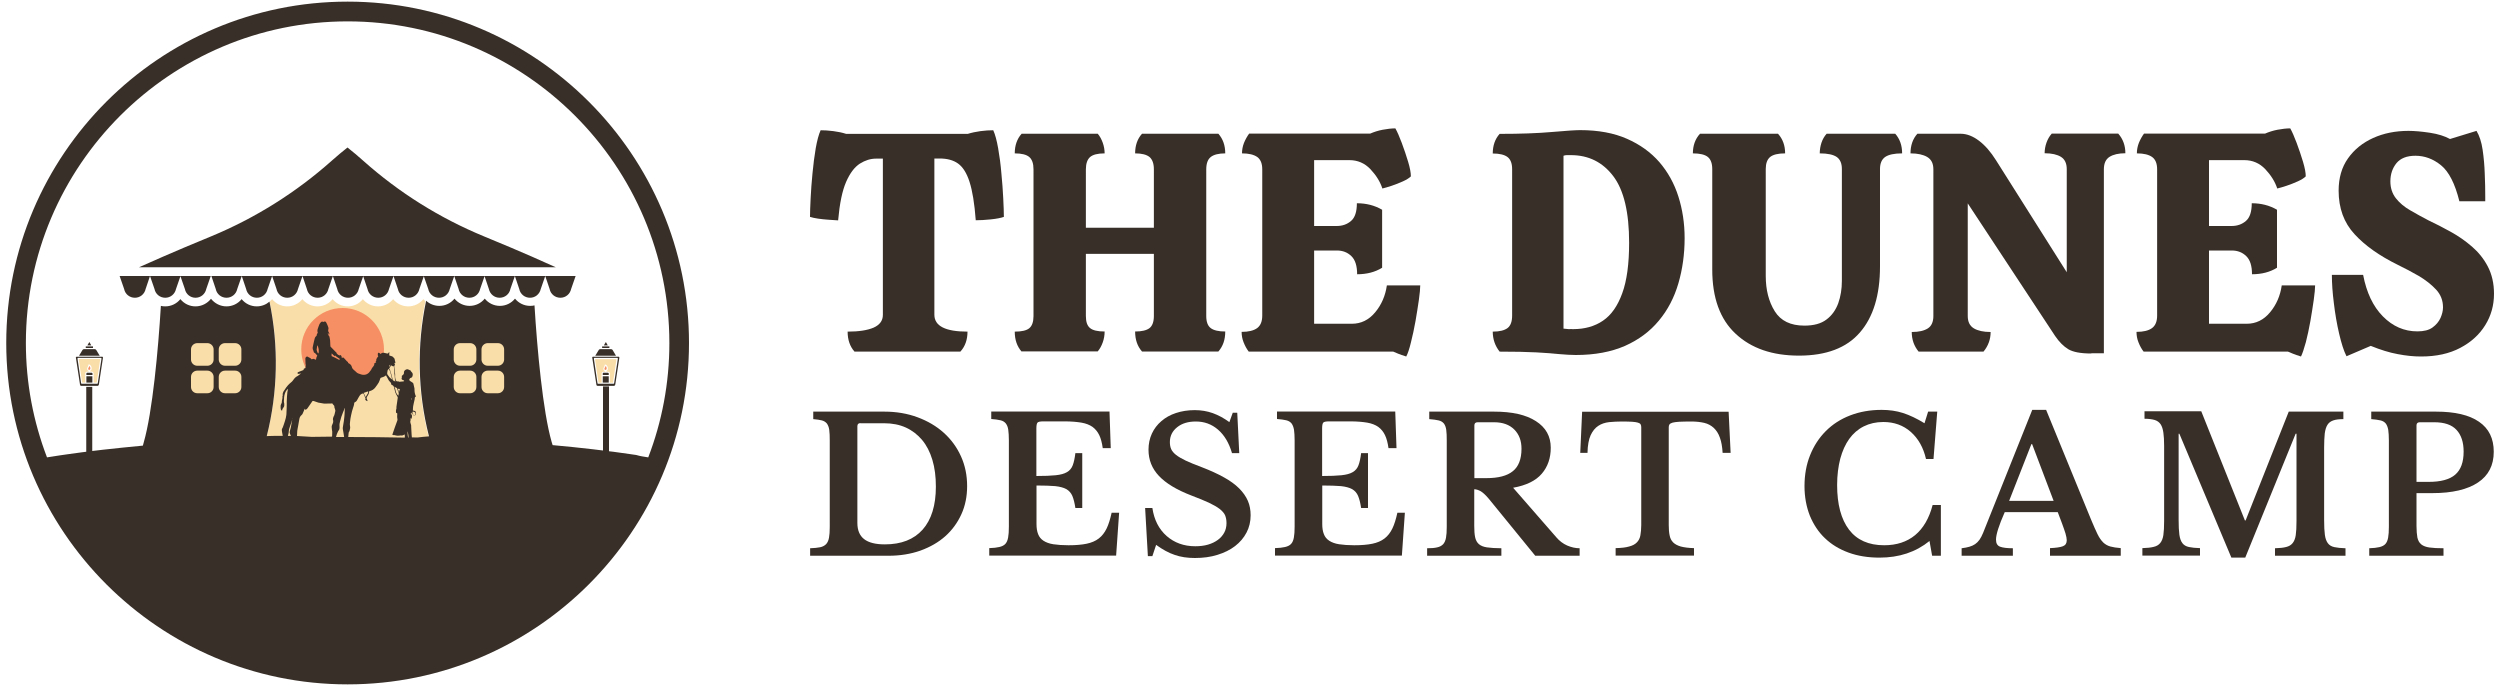
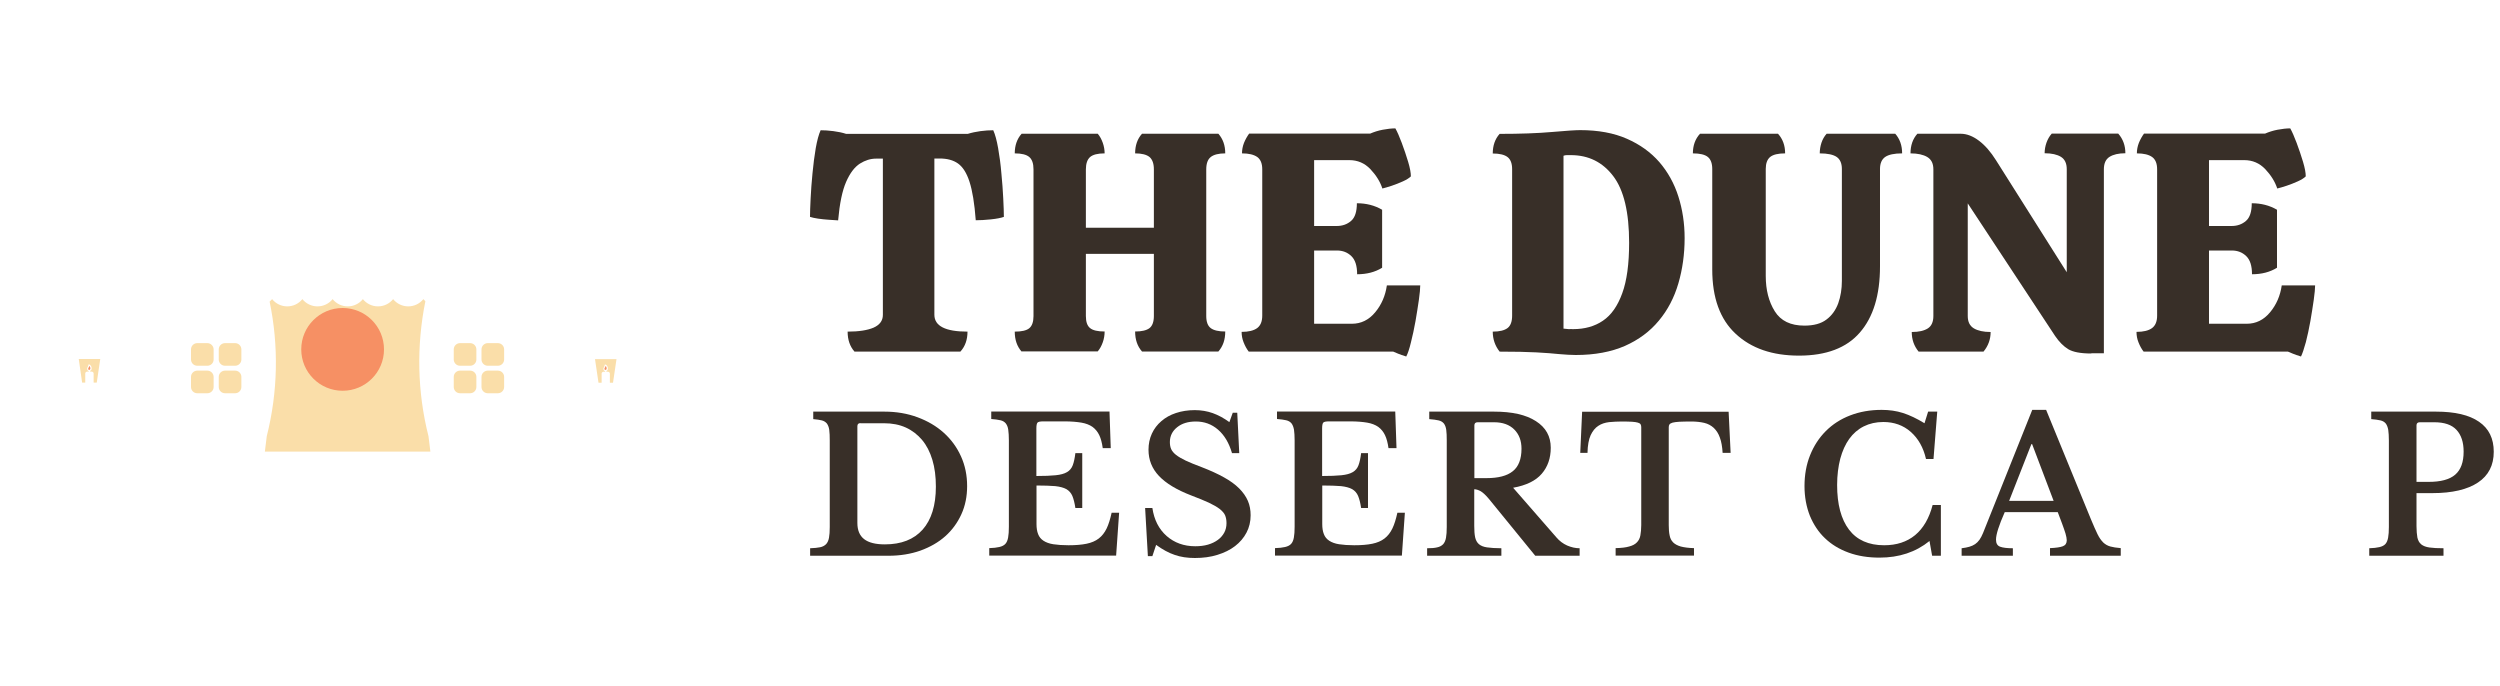
<svg xmlns="http://www.w3.org/2000/svg" id="Layer_1" x="0px" y="0px" width="200px" height="54.89px" viewBox="0 0 200 54.89" style="enable-background:new 0 0 200 54.89;" xml:space="preserve">
  <style type="text/css">	.st0{fill:#FADEA9;}	.st1{fill:#F69064;}	.st2{fill:#382F28;}</style>
  <g>
    <g>
      <g>
        <g>
          <path class="st0" d="M34.28,34.9l0.15,1.23H21.19l0.15-1.23c0.89-3.53,0.97-7.21,0.23-10.77c0.07-0.06,0.14-0.13,0.2-0.2     c0.29,0.36,0.73,0.58,1.21,0.58c0.48,0,0.92-0.22,1.21-0.58c0.29,0.36,0.73,0.58,1.21,0.58c0.48,0,0.92-0.22,1.21-0.58     c0.29,0.36,0.73,0.58,1.21,0.58c0.48,0,0.92-0.22,1.21-0.58c0.29,0.36,0.73,0.58,1.21,0.58c0.48,0,0.92-0.22,1.21-0.58     c0.29,0.36,0.73,0.58,1.21,0.58c0.48,0,0.92-0.22,1.21-0.58c0.05,0.06,0.1,0.11,0.16,0.17C33.31,27.66,33.38,31.36,34.28,34.9z" />
          <path class="st1" d="M30.72,27.95c0,1.83-1.48,3.31-3.31,3.31s-3.31-1.48-3.31-3.31s1.48-3.31,3.31-3.31     S30.72,26.12,30.72,27.95z M7.14,29.59c-0.04,0.01-0.05-0.01-0.07-0.03c-0.02-0.04-0.02-0.08,0-0.12     c0.05-0.07,0.07-0.13,0.08-0.17c0.06,0.06,0.09,0.16,0.08,0.23C7.21,29.54,7.2,29.59,7.14,29.59z M48.44,29.59     c-0.04,0.01-0.05-0.01-0.07-0.03c-0.02-0.04-0.02-0.08,0-0.12c0.05-0.07,0.07-0.13,0.08-0.17c0.06,0.06,0.09,0.16,0.08,0.23     C48.52,29.54,48.5,29.59,48.44,29.59z" />
-           <path class="st2" d="M38.76,22.08h2.43l-0.36,1.04c-0.08,0.41-0.44,0.7-0.86,0.7s-0.77-0.29-0.86-0.7L38.76,22.08z M36.69,23.12     c0.08,0.41,0.44,0.7,0.86,0.7c0.42,0,0.77-0.29,0.86-0.7l0.36-1.04h-2.43L36.69,23.12z M41.54,23.12     c0.08,0.41,0.44,0.7,0.86,0.7s0.77-0.29,0.86-0.7l0.36-1.04h-2.43L41.54,23.12z M34.26,23.12c0.08,0.41,0.44,0.7,0.86,0.7     c0.42,0,0.77-0.29,0.86-0.7l0.36-1.04H33.9L34.26,23.12z M31.83,23.12c0.08,0.41,0.44,0.7,0.86,0.7c0.42,0,0.77-0.29,0.86-0.7     l0.36-1.04h-2.43L31.83,23.12z M26.98,23.12c0.08,0.41,0.44,0.7,0.86,0.7c0.42,0,0.77-0.29,0.86-0.7l0.36-1.04h-2.43     L26.98,23.12z M43.97,23.12c0.08,0.41,0.44,0.7,0.86,0.7s0.77-0.29,0.86-0.7l0.36-1.04h-2.43L43.97,23.12z M49.01,28     c-0.02-0.04-0.07-0.07-0.13-0.07h-0.85c-0.05,0-0.1,0.02-0.13,0.07l-0.28,0.46h1.66L49.01,28z M47.71,30.77l-0.33-2.16     c-0.01-0.04,0.02-0.07,0.05-0.07h0.12h1.82h0.12c0.04,0,0.06,0.03,0.06,0.07l-0.33,2.16c-0.01,0.05-0.06,0.1-0.11,0.1h-1.28     C47.76,30.87,47.71,30.83,47.71,30.77z M47.51,28.69l0.29,1.97c0,0.02,0.02,0.04,0.04,0.04h0.34h0.57h0.34     c0.02,0,0.04-0.01,0.04-0.04l0.3-1.97c0-0.01-0.01-0.02-0.01-0.04c-0.01-0.01-0.02-0.02-0.04-0.02h-1.82     c-0.02,0-0.03,0.01-0.04,0.02C47.51,28.67,47.51,28.68,47.51,28.69z M48.7,29.88c0-0.03-0.03-0.06-0.06-0.06h-0.36     c-0.03,0-0.06,0.02-0.06,0.06V30h0.48V29.88z M48.75,27.71h-0.58v0.13h0.58V27.71z M48.47,27.36l-0.16,0.27h0.31L48.47,27.36z      M48.7,30.1h-0.48v0.51h0.48V30.1z M29.4,23.12c0.08,0.41,0.44,0.7,0.86,0.7c0.42,0,0.77-0.29,0.86-0.7l0.36-1.04h-2.43     L29.4,23.12z M10.79,23.82c0.42,0,0.77-0.29,0.86-0.7L12,22.08H9.57l0.36,1.04C10.01,23.53,10.37,23.82,10.79,23.82z      M7.44,27.71H6.86v0.13h0.58V27.71z M24.55,23.12c0.08,0.41,0.44,0.7,0.86,0.7c0.42,0,0.77-0.29,0.86-0.7l0.36-1.04h-2.43     L24.55,23.12z M7.7,28c-0.02-0.04-0.07-0.07-0.13-0.07H6.73c-0.05,0-0.1,0.02-0.13,0.07l-0.28,0.46h1.66L7.7,28z M6.07,28.61     c-0.01-0.04,0.02-0.07,0.05-0.07h0.12h1.82h0.12c0.04,0,0.06,0.03,0.06,0.07l-0.33,2.16c-0.01,0.05-0.06,0.1-0.11,0.1H6.51     c-0.06,0-0.11-0.04-0.11-0.1L6.07,28.61z M6.2,28.69l0.29,1.97c0,0.02,0.02,0.04,0.04,0.04h0.34h0.57h0.34     c0.02,0,0.04-0.01,0.04-0.04l0.3-1.97c0-0.01-0.01-0.02-0.01-0.04c-0.01-0.01-0.02-0.02-0.04-0.02H6.25     c-0.02,0-0.03,0.01-0.04,0.02C6.2,28.67,6.2,28.68,6.2,28.69z M7.39,30.1H6.91v0.51h0.48V30.1z M7.4,29.88     c0-0.03-0.03-0.06-0.06-0.06H6.97c-0.03,0-0.06,0.02-0.06,0.06V30H7.4V29.88z M7.15,27.36l-0.16,0.27H7.3L7.15,27.36z      M17.26,23.12c0.08,0.41,0.44,0.7,0.86,0.7c0.42,0,0.77-0.29,0.86-0.7l0.36-1.04h-2.43L17.26,23.12z M19.69,23.12     c0.08,0.41,0.44,0.7,0.86,0.7s0.77-0.29,0.86-0.7l0.36-1.04h-2.43L19.69,23.12z M22.12,23.12c0.08,0.41,0.44,0.7,0.86,0.7     c0.42,0,0.77-0.29,0.86-0.7l0.36-1.04h-2.43L22.12,23.12z M13.22,23.82c0.42,0,0.77-0.29,0.86-0.7l0.36-1.04H12l0.36,1.04     C12.44,23.53,12.8,23.82,13.22,23.82z M15.64,23.82c0.42,0,0.77-0.29,0.86-0.7l0.36-1.04h-2.43l0.36,1.04     C14.87,23.53,15.23,23.82,15.64,23.82z M42.53,20.52c-0.92-0.41-2.34-1-3.81-1.61c-3.54-1.46-6.8-3.5-9.66-6.05     c-0.43-0.38-0.85-0.74-1.26-1.06c-0.4,0.31-0.81,0.66-1.23,1.03c-2.86,2.55-6.12,4.6-9.66,6.07c-1.48,0.61-2.91,1.21-3.84,1.62     l-1.95,0.86h33.34L42.53,20.52z M55.12,27.44c0,15.06-12.25,27.31-27.31,27.31S0.5,42.5,0.5,27.44     c0-15.06,12.25-27.31,27.31-27.31S55.12,12.39,55.12,27.44z M23.42,33.48c-0.01,0-0.01,0-0.02,0c0,0.02,0,0.04-0.01,0.05     c-0.06,0.18-0.11,0.37-0.18,0.55c-0.04,0.12-0.09,0.24-0.1,0.37c-0.01,0.14-0.03,0.28-0.08,0.42c0.08,0,0.16,0,0.24,0.01     c-0.03-0.07-0.05-0.14-0.08-0.21c-0.02-0.05-0.03-0.1-0.01-0.16c0.03-0.09,0.06-0.19,0.08-0.29c0.05-0.24,0.09-0.47,0.13-0.71     C23.42,33.51,23.42,33.5,23.42,33.48z M26.82,32.91c0.02-0.07-0.01-0.14-0.03-0.21c-0.02-0.07-0.06-0.13-0.04-0.21     c0.01-0.02-0.12-0.13-0.13-0.16c-0.03-0.06-0.04-0.07-0.12-0.05c-0.01,0-0.02,0-0.03,0c-0.18,0-0.35,0.01-0.53,0.01     c-0.03,0-0.43-0.07-0.47-0.08c-0.12-0.04-0.25-0.09-0.38-0.13c-0.07-0.02-0.08-0.01-0.12,0.04c0,0-0.01,0.01-0.01,0.02     c-0.12,0.17-0.24,0.35-0.36,0.52c-0.02,0.03-0.07,0.08-0.11,0.1c-0.06,0.04-0.08,0.02-0.09-0.05c0,0,0,0-0.02-0.01     c-0.05,0.12-0.1,0.23-0.15,0.35c-0.02,0.06-0.05,0.11-0.1,0.15c-0.1,0.08-0.16,0.19-0.18,0.31c-0.03,0.19-0.07,0.38-0.1,0.57     c-0.02,0.13-0.06,0.26-0.07,0.4c-0.01,0.13-0.02,0.27-0.02,0.4c0.4,0.02,0.79,0.04,1.18,0.07c0.54-0.01,1.08-0.01,1.62-0.02     c0-0.01,0-0.03,0.01-0.04c0.01-0.11,0.01-0.23,0.01-0.35c0-0.02-0.01-0.04-0.01-0.06c-0.01-0.05-0.01-0.09-0.02-0.14     c0-0.04,0-0.08-0.01-0.11c-0.01-0.06-0.01-0.13,0.01-0.19c0.02-0.05,0.04-0.09,0.06-0.14c0.05-0.1,0.06-0.21,0.03-0.33     c-0.01,0.01-0.01-0.03,0-0.06l0-0.04c0.02-0.05,0.03-0.09,0.04-0.13C26.76,33.23,26.78,33.07,26.82,32.91z M25.47,28.28     c0.07-0.16,0.02-0.54-0.09-0.66c-0.02,0.13-0.04,0.25-0.05,0.37c0,0.05,0.05,0.1,0.05,0.16C25.38,28.19,25.43,28.23,25.47,28.28     z M26.24,26.78c0,0.02,0.01,0.07,0.02,0.05c0.02-0.02,0.04-0.05,0.03-0.09c0-0.04-0.01-0.08-0.06-0.1     C26.24,26.69,26.24,26.74,26.24,26.78z M26.53,28.49c0.12,0.05,0.42,0.19,0.62,0.31c0.01-0.03,0.02-0.06,0.03-0.09l-0.24-0.16     l-0.13-0.11l-0.04,0.05l-0.24-0.22c0,0.01,0,0.02,0,0.03C26.52,28.36,26.53,28.42,26.53,28.49z M27.6,32.64     c-0.01,0.01-0.02,0.02-0.03,0.03c-0.04,0.11-0.08,0.21-0.13,0.32c-0.1,0.23-0.17,0.46-0.23,0.7c-0.03,0.12-0.06,0.24-0.05,0.37     c0.01,0.15,0.02,0.29-0.09,0.41c-0.01,0.01-0.01,0.02-0.02,0.03c-0.08,0.15-0.13,0.3-0.17,0.46c0.22,0,0.44,0,0.65,0     c-0.03-0.18-0.05-0.37-0.09-0.55c-0.03-0.13-0.02-0.24,0.01-0.37c0.05-0.23,0.07-0.47,0.1-0.71c0.02-0.18,0.02-0.37,0.03-0.56     C27.59,32.73,27.6,32.68,27.6,32.64z M32.39,34.76c-0.01,0.01-0.03,0.02-0.03,0.02c-0.03-0.03-0.05,0.01-0.07,0.02     c-0.01,0-0.03,0-0.04,0.01c0,0,0,0,0,0c-0.04,0.03-0.09,0.04-0.14,0.03c-0.03,0-0.07-0.01-0.1,0c-0.14,0.03-0.27,0.02-0.41-0.02     c-0.03-0.01-0.06-0.02-0.09-0.01c-0.05,0.01-0.08-0.01-0.12-0.03c0-0.01,0-0.02,0-0.02c0.13-0.38,0.26-0.76,0.4-1.13     c0.01-0.02,0.01-0.04,0.01-0.05c-0.03-0.15-0.04-0.3-0.02-0.45c0.01-0.07,0.01-0.07-0.06-0.09c-0.02-0.01-0.04-0.02-0.04-0.03     c-0.01-0.1-0.01-0.21,0.03-0.31c0.01-0.02,0.01-0.04,0.01-0.07c0-0.02-0.01-0.03-0.01-0.05c0.01-0.09,0.02-0.18,0.04-0.27     c0.02-0.16,0.05-0.33,0.07-0.49c0-0.02,0-0.04-0.01-0.06c-0.02-0.04-0.04-0.08-0.07-0.13c-0.02-0.03-0.03-0.06-0.05-0.09     c-0.01-0.03-0.03-0.06-0.04-0.09c-0.01-0.02-0.02-0.05-0.03-0.07c0,0,0,0,0,0c0,0,0,0,0,0c-0.02-0.05-0.03-0.11-0.04-0.16     c-0.02-0.09-0.05-0.18-0.07-0.27c-0.01-0.05-0.04-0.09-0.09-0.12c-0.04-0.02-0.07-0.04-0.11-0.06     c-0.01-0.01-0.02-0.03-0.02-0.05c0.01-0.05-0.01-0.09-0.04-0.12c-0.04-0.04-0.08-0.09-0.12-0.13c-0.03-0.03-0.06-0.1-0.07-0.11     c-0.01-0.02-0.02-0.04-0.03-0.06c-0.05-0.09-0.1-0.18-0.15-0.27c-0.01,0.01-0.02,0.01-0.02,0.01c-0.07,0.05-0.13,0.1-0.21,0.12     c-0.06,0.02-0.12,0.04-0.18,0.06c-0.02,0.01-0.03,0.02-0.04,0.04c-0.04,0.11-0.07,0.23-0.13,0.34     c-0.08,0.14-0.18,0.26-0.27,0.39c-0.12,0.16-0.27,0.25-0.46,0.3c-0.03,0.01-0.04,0.02-0.04,0.05c-0.01,0.06-0.01,0.12-0.04,0.18     c-0.04,0.1-0.12,0.18-0.16,0.29c-0.01,0.03-0.02,0.06,0.02,0.09c0.01,0.01,0.02,0.03,0.02,0.03c-0.02,0.05-0.01,0.08,0.03,0.11     c0.01,0,0,0.03,0,0.04c0,0-0.02,0.01-0.02,0.01c-0.07-0.03-0.14-0.06-0.16-0.14c0.01-0.03,0.03-0.06,0.02-0.08     c-0.04-0.11-0.09-0.21-0.13-0.32c-0.04-0.08-0.05-0.08-0.13-0.06c-0.01,0-0.02,0-0.03,0.01c-0.05,0.03-0.11,0.06-0.14,0.1     c-0.06,0.08-0.11,0.17-0.16,0.26c-0.07,0.12-0.11,0.26-0.26,0.32c-0.05,0.02-0.06,0.07-0.06,0.12c0,0.01,0,0.02,0,0.03     c-0.02,0.09-0.04,0.19-0.08,0.28c-0.07,0.2-0.12,0.4-0.16,0.6c-0.04,0.19-0.08,0.38-0.09,0.58c-0.01,0.09-0.02,0.19,0,0.28     c0.04,0.15-0.01,0.28-0.04,0.42c0,0.01-0.01,0.02-0.02,0.03c-0.06,0.07-0.05,0.15-0.06,0.23c-0.01,0.07-0.01,0.14-0.02,0.21     c1.51,0,3.01,0.02,4.52,0.05c0-0.03,0-0.05,0.01-0.08C32.37,34.89,32.39,34.76,32.39,34.76z M29.27,31.79     c0.01-0.09,0.06-0.17,0.11-0.24c0.05-0.07,0.09-0.14,0.07-0.24c-0.12,0.04-0.24,0.08-0.36,0.12     C29.15,31.56,29.21,31.67,29.27,31.79z M31.16,29.53c0.02,0.01,0.04,0.05,0.05,0.08c0.01,0.02,0.01,0.05,0.01,0.07     c0.03,0.08,0.05,0.16,0.08,0.24l0.06,0.24c0.01,0.02,0.02,0.03,0.02,0.05c0.01,0.06,0.02,0.11,0.03,0.17     c0.01,0.03,0.04,0.06,0.06,0.07c0.06,0.01,0.11,0.02,0.13,0.09c0.03-0.03,0.03-0.05,0.02-0.08c-0.01-0.02-0.02-0.04-0.02-0.06     c-0.01-0.13-0.02-0.27-0.03-0.4c0-0.04-0.01-0.07-0.02-0.11c0-0.03,0-0.07,0-0.1c-0.01-0.15-0.03-0.3-0.04-0.45     c0-0.02,0-0.05-0.03-0.04c-0.05,0.01-0.09-0.01-0.13-0.04c-0.02-0.01-0.04-0.02-0.06-0.03c-0.05,0.08-0.1,0.16-0.14,0.23     C31.14,29.47,31.12,29.51,31.16,29.53z M31.14,29.38l0.09-0.19C31.12,29.16,31.14,29.38,31.14,29.38z M31.76,31.07     c0-0.01-0.01-0.03-0.02-0.03c-0.06-0.04-0.13-0.07-0.19-0.1c0,0,0,0-0.01,0.01c0.02,0.02,0.03,0.05,0.05,0.07     c0.02,0.02,0.06,0.25,0.08,0.33c0.01,0.02,0.02,0.05,0.04,0.09c0.02,0.05,0.04,0.09,0.08,0.13l0.07,0.08c0,0,0.01,0,0.01,0.01     c0.01-0.07,0.02-0.14,0.03-0.2c0-0.01,0-0.02-0.01-0.03C31.84,31.31,31.8,31.19,31.76,31.07z M31.87,31.21l0.04,0.19     c0.03-0.09,0.05-0.18,0.08-0.28c-0.07-0.01-0.12-0.02-0.18-0.02C31.83,31.13,31.85,31.17,31.87,31.21z M31.1,29.51     c-0.03,0.03-0.05,0.06-0.08,0.09c-0.01,0.01-0.01,0.02-0.01,0.03c-0.01,0.06-0.02,0.11-0.03,0.17     c-0.01,0.06-0.01,0.13,0.03,0.18c0.03,0.04,0.07,0.08,0.09,0.12c0.02,0.05,0.06,0.08,0.09,0.11c0.05,0.05,0.11,0.09,0.16,0.14     c0.02-0.04-0.01-0.08-0.01-0.12l-0.07-0.29C31.21,29.8,31.2,29.63,31.1,29.51z M32.59,34.51c0,0.01,0,0.02,0,0.02     c0,0.03,0.01,0.05,0.01,0.07l0.01,0.12c0.01,0.04,0.01,0.09,0.01,0.13c0.01,0.05,0.02,0.11,0.03,0.16c0.01,0,0.02,0,0.03,0     C32.69,34.86,32.64,34.56,32.59,34.51z M51.86,36.59c1.09-2.84,1.69-5.93,1.69-9.15C53.54,13.25,42,1.71,27.81,1.71     S2.07,13.25,2.07,27.44c0,3.22,0.6,6.3,1.69,9.15c0.32-0.05,0.64-0.1,0.96-0.15l0.48-0.07c0.46-0.07,0.92-0.13,1.38-0.19     c0.11-0.01,0.21-0.03,0.32-0.04v-5.19h0.48v5.13c0.28-0.03,0.56-0.07,0.84-0.1c1.07-0.12,2.14-0.23,3.21-0.33l0.07-0.26     c0.7-2.43,1.16-7.44,1.37-10.92c0.11,0.03,0.23,0.04,0.35,0.04c0.48,0,0.92-0.22,1.21-0.58c0.29,0.36,0.73,0.58,1.21,0.58     c0.5,0,0.95-0.24,1.24-0.61c0.29,0.37,0.74,0.61,1.24,0.61c0.48,0,0.92-0.22,1.21-0.58c0.29,0.36,0.73,0.58,1.21,0.58     c0.38,0,0.74-0.14,1.02-0.38c0.74,3.55,0.67,7.23-0.22,10.76c0.07,0,0.13-0.01,0.2-0.01c0.36-0.01,0.72-0.02,1.08-0.01     c-0.02-0.11-0.04-0.22-0.06-0.33c-0.02-0.1-0.03-0.2,0.03-0.29c0.01-0.01,0.02-0.04,0.03-0.05c0.06-0.18,0.13-0.35,0.18-0.53     c0.05-0.16,0.09-0.33,0.11-0.49c0.02-0.27,0.02-0.53,0.03-0.8c0-0.09,0-0.18,0-0.27c0-0.01,0.02-0.74,0.1-1.01     c-0.06,0.06-0.13,0.12-0.17,0.2c-0.11,0.2-0.15,0.42-0.15,0.66c0,0.05-0.01,0.09-0.01,0.14c0,0.03,0,0.07,0.01,0.1     c0.03,0.08,0.02,0.17,0.02,0.26c-0.01,0.09-0.08,0.15-0.12,0.22c-0.01,0.02-0.02,0.05-0.03,0.06c-0.01,0.04-0.02,0.08-0.02,0.11     c-0.01,0-0.01,0-0.01,0c-0.01-0.02-0.02-0.03-0.03-0.06c-0.01,0.03-0.01,0.05-0.02,0.07c0,0-0.01,0-0.01,0     c-0.01-0.05-0.03-0.1-0.04-0.14c-0.01-0.04-0.01-0.07-0.01-0.11c0-0.05,0-0.1,0-0.15c0-0.07,0.07-0.19,0.09-0.24c0,0,0,0,0,0     c0.01-0.03,0.01-0.08,0.01-0.11c0-0.01,0-0.02,0-0.03c0.01-0.09,0.03-0.17,0.05-0.26c0-0.01,0.01-0.03,0-0.03     c-0.03-0.02-0.01-0.05,0-0.08c0.01-0.04,0.03-0.1,0.02-0.13c-0.03-0.07,0.02-0.13,0.03-0.19c0.01-0.05,0.04-0.09,0.07-0.13     c0.06-0.09,0.12-0.18,0.18-0.27c0.08-0.12,0.18-0.22,0.29-0.32c0.1-0.08,0.2-0.16,0.27-0.27c0.09-0.13,0.19-0.25,0.35-0.32     c0.01-0.01,0.02-0.02,0.04-0.03c0.04-0.03,0.09-0.05,0.12-0.09c0.04-0.04,0.08-0.06,0.12-0.09c-0.07,0.01-0.13,0.03-0.19,0.04     c-0.04,0.01-0.1-0.02-0.1-0.05c-0.01-0.04,0.01-0.06,0.04-0.08c0.02-0.01,0.04-0.02,0.06-0.03c0.12-0.05,0.24-0.09,0.36-0.14     c0.03-0.01,0.04-0.02,0.03-0.05c-0.01-0.04,0.02-0.07,0.05-0.08c0.03-0.01,0.05-0.02,0.08-0.03c0.01,0,0.02-0.01,0.02-0.02     c0.01-0.08,0.02-0.15,0.02-0.23c0-0.04-0.02-0.08-0.02-0.12c0-0.12,0-0.24-0.01-0.35c-0.01-0.09,0.02-0.15,0.1-0.2     c0.03-0.02,0.05-0.02,0.07,0c0.06,0.04,0.13,0.06,0.19,0.1c0.03,0.01,0.06,0.03,0.07,0.05c0.06,0.07,0.06,0.08,0.15,0.04     c0.06-0.02,0.12-0.02,0.17,0.03c0.01,0.01,0.03,0.02,0.04,0.02c0.02,0,0.04,0,0.06,0c0.01-0.11,0.04-0.22,0.1-0.33     c-0.07-0.08-0.14-0.15-0.21-0.23c-0.01,0.01-0.02,0.01-0.04,0.03c-0.02-0.07-0.05-0.14-0.07-0.21     c-0.01-0.04-0.04-0.07-0.04-0.11c-0.01-0.05-0.01-0.11,0-0.16c0.05-0.22,0.09-0.44,0.15-0.66c0.02-0.09,0.07-0.18,0.15-0.23     c0.01-0.01,0.02-0.04,0.02-0.06c0-0.05,0.01-0.1,0.05-0.14c0.03-0.03,0.04-0.05,0.02-0.09c-0.03-0.1-0.02-0.2,0.02-0.3     c0.04-0.11,0.07-0.22,0.12-0.33c0.03-0.07,0.08-0.13,0.13-0.18c0.06-0.06,0.12-0.05,0.19-0.01c0.11-0.07,0.18-0.06,0.24,0.06     c0.06,0.12,0.12,0.25,0.16,0.39c0.02,0.05,0,0.12-0.01,0.17c-0.02,0.07-0.01,0.13,0.03,0.19c0.08,0.11,0.06,0.15,0.03,0.2     c-0.03,0.05-0.06,0.03-0.01,0.08c0.02,0.02,0.03,0.04,0.04,0.07c0.02,0.11,0.05,0.21,0.06,0.32c0.02,0.16,0,0.33,0.03,0.49     l0.5,0.51l-0.02,0.02l0.1,0.1c0.01,0.01,0.02,0.02,0.04,0.03l0.07,0.03c0.02,0.01,0.03,0.01,0.05,0.02     c0.01-0.01,0.02-0.03,0.03-0.03c0.02,0,0.06,0,0.07,0.02c0.03,0.04,0.06,0.09,0.05,0.15c-0.01,0.03,0.01,0.05,0.04,0.04     c0.02,0,0.04,0,0.05-0.01c0.03-0.01,0.06-0.02,0.08,0.02c0.01,0.02,0.04,0.03,0.05,0.05c0.07,0.08,0.15,0.16,0.22,0.24     c0.01,0.01,0.02,0.02,0.03,0.02c0.06,0.02,0.07,0.04,0.03,0.09c0.03,0.01,0.05,0.03,0.08,0.04c0.12,0.06,0.21,0.16,0.24,0.29     c0.02,0.09,0.07,0.16,0.14,0.22c0.05,0.04,0.09,0.08,0.14,0.12c0.03,0.03,0.13,0.14,0.24,0.18c0.08,0.02,0.16,0.05,0.24,0.08     c0.28,0.08,0.56-0.02,0.71-0.29c0.01-0.01,0.02-0.02,0.03-0.03c0.02-0.02,0.05-0.03,0.03-0.07c0-0.01,0.02-0.02,0.03-0.03     c0.01-0.01,0.02-0.01,0.04-0.01c-0.03-0.04-0.02-0.07,0.02-0.09c0.01,0,0.01-0.02,0.01-0.02c0.01-0.01,0.01-0.02,0.02-0.03     c0.01-0.01,0.03-0.02,0.04-0.04c0.03-0.05,0.06-0.09,0.09-0.14c0.03-0.05,0.03-0.06-0.02-0.1c0.06-0.04,0.13-0.09,0.19-0.14     c-0.02-0.03-0.03-0.05-0.06-0.08c0.03-0.01,0.05-0.02,0.07-0.02c-0.01-0.02-0.02-0.05-0.02-0.07c0.03-0.1,0.07-0.19,0.15-0.26     c0.02-0.02,0.02-0.03,0.01-0.06c-0.01-0.02-0.02-0.05-0.03-0.07c0-0.04,0.01-0.09,0.01-0.13c0-0.04,0.04-0.07,0.08-0.06     c0.02,0.01,0.05,0.02,0.07,0.04c0.02,0.02,0.04,0.04,0.07,0.06c0.01,0,0.01-0.01,0.02-0.02c0.08-0.08,0.17-0.1,0.28-0.07     c0.07,0.02,0.14,0.03,0.21,0.05c0.04,0.01,0.09,0,0.11-0.03c0.02-0.03,0.04-0.06,0.06-0.09h0.01c0,0.07,0.01,0.13,0,0.2     c0,0.08-0.01,0.08,0.07,0.1c0.02,0.01,0.05,0.01,0.08,0.02c0.07,0.02,0.14,0.05,0.19,0.12c0.02,0.03,0.05,0.06,0.08,0.09     c0,0,0,0.02,0.01,0.03c0,0.02,0.01,0.04,0.01,0.06c0.01,0.03,0.01,0.06,0.02,0.09c0.01,0.05,0.03,0.09,0.03,0.14     c0,0.04-0.04,0.05-0.07,0.02c-0.01,0-0.01-0.01-0.02-0.01c0.02,0.05,0.03,0.09,0.05,0.13c0.01,0.04,0.01,0.07-0.03,0.09     c-0.01,0.01-0.02,0.02-0.02,0.02c0,0.06,0,0.12,0.01,0.18c0.01,0.06,0.03,0.13,0.03,0.19c0.01,0.08,0.03,0.3,0.03,0.31     c0,0.04,0.01,0.07,0,0.11c-0.01,0.13,0.02,0.25,0.05,0.37c0.01,0.03,0.09,0.1,0.11,0.1c0.01,0,0.02,0,0.03-0.01     c0.03-0.02,0.06-0.01,0.09,0.01c0.02,0.01,0.05,0.03,0.08,0.02c0.11-0.01,0.21-0.02,0.32-0.03c0.04-0.01,0.06-0.04,0.02-0.07     c-0.02-0.02-0.06-0.03-0.09-0.04c-0.03-0.01-0.05-0.03-0.07-0.05c-0.05-0.04-0.02-0.13,0.02-0.15     c-0.04-0.01-0.06-0.03-0.02-0.07c0,0,0.01-0.01,0-0.01c-0.02-0.07,0.03-0.08,0.07-0.11c0.05-0.03,0.11-0.14,0.1-0.19     c-0.02-0.05,0-0.09,0.02-0.13c0.03-0.08,0.17-0.16,0.26-0.15c0.01,0,0.03,0.01,0.04,0.01c0.06,0.03,0.12,0.06,0.18,0.08     c0.03,0.01,0.05,0.02,0.05,0.06c0,0.01,0.01,0.02,0.02,0.03c0.07,0.06,0.12,0.13,0.13,0.22c0.01,0.05-0.01,0.1-0.02,0.14     c-0.01,0.07-0.05,0.12-0.11,0.14c-0.08,0.02-0.12,0.07-0.15,0.13c0.01,0.03,0.01,0.05,0.02,0.08c0,0.01,0.01,0.02,0.02,0.03     c0.08,0.05,0.16,0.1,0.24,0.16c0.02,0.02,0.04,0.04,0.05,0.07c0.03,0.11,0.06,0.23,0.08,0.35c0,0.01,0.02,0.13,0.01,0.15     c0,0.17,0.03,0.33,0.1,0.49c0.02,0.03,0,0.07-0.04,0.08c-0.03,0.01-0.03,0.02-0.03,0.04c0,0.05-0.01,0.1-0.02,0.16     c-0.04,0.18-0.09,0.37-0.12,0.55c-0.02,0.11-0.01,0.22-0.02,0.33c0.04,0.01,0.06,0.01,0.09,0.02c0.04,0.01,0.08,0.02,0.11,0.05     c0.01,0.01,0.01,0.01,0.02,0.02c0,0.01,0.01,0.02,0.01,0.03c0.01,0.08,0.01,0.17-0.03,0.24c-0.05,0.08-0.11,0.08-0.15,0     c-0.01-0.03-0.02-0.06-0.03-0.08c-0.01-0.04-0.03-0.07-0.04-0.11c-0.01,0-0.01,0-0.01,0c0,0.11-0.07,0.22-0.04,0.34     c0,0.01,0,0.03,0,0.04c-0.02,0.05-0.02,0.11-0.09,0.13c-0.01,0-0.02,0.03-0.02,0.05c0,0.03,0,0.05-0.01,0.08     c-0.03,0.08-0.02,0.15,0.01,0.23c0.02,0.04,0.03,0.08,0.04,0.13c0.01,0.08,0,0.15,0.01,0.23c0.01,0.18,0.02,0.36,0.03,0.55     c0,0.07,0.01,0.13,0.02,0.2c0.15,0,0.3,0.01,0.45,0.01c0.3-0.04,0.6-0.07,0.91-0.09l0-0.04c-0.9-3.54-0.97-7.24-0.22-10.81     c0.28,0.26,0.66,0.41,1.06,0.41c0.48,0,0.92-0.22,1.21-0.58c0.29,0.36,0.73,0.58,1.21,0.58c0.48,0,0.92-0.22,1.21-0.58     c0.29,0.36,0.73,0.58,1.21,0.58s0.92-0.22,1.21-0.58c0.29,0.36,0.73,0.58,1.21,0.58c0.12,0,0.24-0.01,0.35-0.04     c0.21,3.48,0.67,8.49,1.37,10.92l0.08,0.26c1.07,0.1,2.14,0.2,3.21,0.33c0.27,0.03,0.55,0.07,0.82,0.1v-5.13h0.48v5.19     c0.11,0.01,0.22,0.03,0.34,0.04c0.45,0.06,0.91,0.12,1.36,0.19l0.48,0.07C51.2,36.49,51.53,36.54,51.86,36.59z M32.87,33.05     c-0.01,0.06,0,0.11,0.03,0.16c0.01,0,0.01,0,0.02,0c0.01-0.05,0.01-0.1,0.02-0.16c0-0.01-0.01-0.02-0.02-0.04     C32.9,33.03,32.88,33.04,32.87,33.05z M32.93,32.01c0,0,0.01-0.09,0.02-0.14c-0.01,0-0.03,0-0.04,0     C32.9,31.92,32.93,32.01,32.93,32.01z M32.86,33.47c-0.01,0.03-0.03,0.05-0.04,0.08c0.07-0.01,0.08-0.1,0.08-0.16     c0,0-0.01,0-0.01,0C32.88,33.41,32.87,33.44,32.86,33.47z M33.08,33.23c0.02,0.04,0.06,0.06,0.08,0.03     c0.05-0.07,0.09-0.16,0.05-0.25c0,0,0,0,0,0c-0.01-0.02-0.03-0.04-0.05-0.05c-0.04-0.02-0.09-0.03-0.14-0.04     c-0.02,0.03-0.03,0.06-0.03,0.07C33.02,33.07,33.05,33.15,33.08,33.23z" />
          <path class="st0" d="M18.81,27.45H18c-0.27,0-0.5,0.22-0.5,0.5v0.81c0,0.27,0.22,0.5,0.5,0.5h0.81c0.27,0,0.5-0.22,0.5-0.5     v-0.81C19.31,27.68,19.09,27.45,18.81,27.45z M18.81,29.65H18c-0.27,0-0.5,0.22-0.5,0.5v0.81c0,0.27,0.22,0.5,0.5,0.5h0.81     c0.27,0,0.5-0.22,0.5-0.5v-0.81C19.31,29.88,19.09,29.65,18.81,29.65z M16.59,29.65h-0.81c-0.27,0-0.5,0.22-0.5,0.5v0.81     c0,0.27,0.22,0.5,0.5,0.5h0.81c0.27,0,0.5-0.22,0.5-0.5v-0.81C17.09,29.88,16.86,29.65,16.59,29.65z M16.59,27.45h-0.81     c-0.27,0-0.5,0.22-0.5,0.5v0.81c0,0.27,0.22,0.5,0.5,0.5h0.81c0.27,0,0.5-0.22,0.5-0.5v-0.81     C17.09,27.68,16.86,27.45,16.59,27.45z M39.83,27.45h-0.81c-0.27,0-0.5,0.22-0.5,0.5v0.81c0,0.27,0.22,0.5,0.5,0.5h0.81     c0.27,0,0.5-0.22,0.5-0.5v-0.81C40.33,27.68,40.11,27.45,39.83,27.45z M37.61,29.65H36.8c-0.27,0-0.5,0.22-0.5,0.5v0.81     c0,0.27,0.22,0.5,0.5,0.5h0.81c0.27,0,0.5-0.22,0.5-0.5v-0.81C38.11,29.88,37.89,29.65,37.61,29.65z M39.83,29.65h-0.81     c-0.27,0-0.5,0.22-0.5,0.5v0.81c0,0.27,0.22,0.5,0.5,0.5h0.81c0.27,0,0.5-0.22,0.5-0.5v-0.81     C40.33,29.88,40.11,29.65,39.83,29.65z M37.61,27.45H36.8c-0.27,0-0.5,0.22-0.5,0.5v0.81c0,0.27,0.22,0.5,0.5,0.5h0.81     c0.27,0,0.5-0.22,0.5-0.5v-0.81C38.11,27.68,37.89,27.45,37.61,27.45z M6.57,30.61h0.25v-0.73c0-0.08,0.07-0.15,0.15-0.15h0.13     v-0.05C7.06,29.68,7.02,29.65,7,29.61c-0.04-0.06-0.04-0.15,0-0.22c0.08-0.13,0.07-0.19,0.07-0.19c0-0.02,0.01-0.04,0.02-0.04     c0.01-0.01,0.03-0.01,0.05-0.01c0.14,0.06,0.21,0.24,0.19,0.36c-0.01,0.08-0.06,0.13-0.12,0.16v0.06h0.13     c0.08,0,0.15,0.07,0.15,0.15v0.73h0.25l0.28-1.89H6.3L6.57,30.61z M47.6,28.73l0.28,1.89h0.25v-0.73c0-0.08,0.07-0.15,0.15-0.15     h0.13v-0.05c-0.04-0.01-0.08-0.03-0.11-0.07c-0.04-0.06-0.04-0.15,0-0.22c0.08-0.13,0.07-0.19,0.07-0.19     c0-0.02,0.01-0.04,0.02-0.04c0.01-0.01,0.03-0.01,0.05-0.01c0.14,0.06,0.21,0.24,0.19,0.36c-0.01,0.08-0.06,0.13-0.12,0.16v0.06     h0.13c0.08,0,0.15,0.07,0.15,0.15v0.73h0.25l0.28-1.89H47.6z" />
        </g>
      </g>
    </g>
    <g>
      <g>
        <path class="st2" d="M68.36,28.13c-0.37-0.42-0.55-0.95-0.55-1.6c0.9,0,1.59-0.11,2.08-0.32c0.49-0.22,0.74-0.56,0.74-1.02v-12.5    h-0.55c-0.43,0-0.86,0.13-1.29,0.4c-0.42,0.27-0.79,0.75-1.1,1.46c-0.31,0.71-0.52,1.73-0.64,3.08c-0.2-0.02-0.45-0.03-0.75-0.05    c-0.3-0.02-0.59-0.05-0.86-0.09c-0.27-0.04-0.49-0.09-0.64-0.14c0-0.35,0.02-0.84,0.05-1.47c0.03-0.63,0.08-1.31,0.15-2.02    c0.07-0.72,0.15-1.38,0.26-2.01c0.11-0.62,0.24-1.1,0.39-1.43c0.3,0,0.64,0.02,1.02,0.07c0.38,0.05,0.72,0.12,1.02,0.22h9.73    c0.32-0.1,0.66-0.17,1.02-0.22c0.37-0.05,0.71-0.07,1.02-0.07c0.15,0.33,0.28,0.81,0.39,1.43c0.11,0.62,0.2,1.29,0.26,2.01    c0.07,0.72,0.12,1.39,0.15,2.02c0.03,0.63,0.05,1.12,0.05,1.47c-0.22,0.08-0.56,0.15-1.04,0.2c-0.47,0.05-0.88,0.07-1.21,0.07    c-0.1-1.35-0.27-2.37-0.5-3.08c-0.23-0.71-0.54-1.19-0.92-1.46c-0.38-0.27-0.87-0.4-1.47-0.4h-0.42v12.5    c0,0.9,0.88,1.35,2.65,1.35c0,0.65-0.19,1.18-0.57,1.6H68.36z" />
        <path class="st2" d="M81.73,28.13c-0.37-0.42-0.55-0.95-0.55-1.6c0.55,0,0.94-0.09,1.16-0.27c0.22-0.18,0.34-0.51,0.34-0.97    V13.55c0-0.47-0.11-0.79-0.34-0.99c-0.22-0.19-0.61-0.29-1.16-0.29c0-0.63,0.18-1.16,0.55-1.57h6.09c0.17,0.2,0.3,0.44,0.4,0.72    c0.1,0.28,0.15,0.57,0.15,0.85c-0.55,0-0.94,0.1-1.16,0.29c-0.22,0.19-0.34,0.52-0.34,0.99v4.67h5.44v-4.67    c0-0.47-0.12-0.79-0.35-0.99c-0.23-0.19-0.62-0.29-1.15-0.29c0-0.63,0.18-1.16,0.55-1.57h6.11c0.37,0.42,0.55,0.94,0.55,1.57    c-0.53,0-0.92,0.1-1.16,0.29c-0.24,0.19-0.36,0.52-0.36,0.99v11.73c0,0.47,0.12,0.79,0.36,0.97c0.24,0.18,0.63,0.27,1.16,0.27    c0,0.65-0.18,1.18-0.55,1.6h-6.11c-0.37-0.42-0.55-0.95-0.55-1.6c0.53,0,0.91-0.09,1.15-0.27c0.23-0.18,0.35-0.51,0.35-0.97    v-4.97h-5.44v4.97c0,0.47,0.11,0.79,0.34,0.97c0.22,0.18,0.61,0.27,1.16,0.27c0,0.3-0.05,0.59-0.15,0.87    c-0.1,0.28-0.23,0.52-0.4,0.72H81.73z" />
        <path class="st2" d="M112.5,28.52c-0.1-0.03-0.22-0.07-0.37-0.12c-0.15-0.05-0.37-0.14-0.67-0.27H99.9    c-0.17-0.22-0.3-0.46-0.41-0.74c-0.11-0.27-0.16-0.55-0.16-0.84c0.55,0,0.96-0.1,1.24-0.3c0.27-0.2,0.41-0.53,0.41-1v-11.7    c0-0.47-0.13-0.79-0.4-0.99c-0.27-0.19-0.67-0.29-1.22-0.29c0-0.28,0.05-0.56,0.16-0.84c0.11-0.27,0.25-0.52,0.41-0.74h9.68    c0.3-0.13,0.63-0.24,1-0.31c0.37-0.07,0.71-0.11,1.02-0.11c0.15,0.27,0.32,0.65,0.51,1.16c0.19,0.51,0.36,1.01,0.51,1.51    c0.15,0.5,0.22,0.89,0.22,1.17c-0.13,0.13-0.35,0.27-0.64,0.4c-0.29,0.13-0.59,0.25-0.89,0.35c-0.3,0.1-0.55,0.17-0.75,0.22    c-0.18-0.55-0.5-1.06-0.96-1.55c-0.46-0.48-1.02-0.72-1.68-0.72h-2.82v5.27h1.8c0.47,0,0.85-0.14,1.16-0.41    c0.31-0.27,0.46-0.74,0.46-1.41c0.75,0,1.42,0.17,2.02,0.52v4.64c-0.57,0.35-1.23,0.52-2,0.52c0-0.67-0.15-1.15-0.46-1.45    c-0.31-0.3-0.69-0.45-1.16-0.45h-1.82v5.86h3.02c0.73,0,1.35-0.3,1.86-0.91c0.51-0.61,0.82-1.33,0.94-2.16h2.67    c0,0.25-0.04,0.64-0.11,1.16c-0.07,0.52-0.17,1.09-0.27,1.7c-0.11,0.61-0.23,1.17-0.36,1.68    C112.75,27.92,112.62,28.29,112.5,28.52z" />
        <path class="st2" d="M126.06,28.4c-0.38,0-0.82-0.03-1.3-0.07c-0.48-0.05-1.1-0.1-1.85-0.14c-0.75-0.04-1.73-0.06-2.94-0.06    c-0.37-0.47-0.55-1-0.55-1.6c0.55,0,0.94-0.1,1.19-0.29c0.24-0.19,0.36-0.52,0.36-0.99V13.53c0-0.45-0.12-0.77-0.36-0.96    c-0.24-0.19-0.64-0.29-1.19-0.29c0-0.63,0.18-1.16,0.55-1.57c1.65,0,3.04-0.05,4.18-0.15c1.14-0.1,1.89-0.15,2.26-0.15    c1.45,0,2.7,0.23,3.74,0.69c1.05,0.46,1.91,1.08,2.6,1.87c0.68,0.79,1.19,1.71,1.52,2.75c0.33,1.04,0.5,2.15,0.5,3.33    c0,1.28-0.17,2.49-0.5,3.62c-0.33,1.13-0.85,2.13-1.56,2.98c-0.71,0.86-1.61,1.53-2.71,2.02C128.9,28.15,127.59,28.4,126.06,28.4    z M125.86,26.33c0.91,0,1.71-0.22,2.37-0.67c0.67-0.45,1.18-1.18,1.55-2.2c0.37-1.01,0.55-2.36,0.55-4.04    c0-2.43-0.42-4.21-1.27-5.33c-0.85-1.12-1.98-1.68-3.39-1.68c-0.12,0-0.22,0-0.32,0c-0.1,0-0.19,0.02-0.27,0.05v13.83    c0.13,0.02,0.27,0.03,0.41,0.04C125.61,26.32,125.74,26.33,125.86,26.33z" />
        <path class="st2" d="M143.92,28.45c-2.13,0-3.82-0.58-5.07-1.75c-1.25-1.16-1.87-2.88-1.87-5.14v-8.04    c0-0.45-0.12-0.77-0.35-0.96c-0.23-0.19-0.63-0.29-1.2-0.29c0-0.63,0.19-1.16,0.57-1.57h6.24c0.38,0.42,0.57,0.94,0.57,1.57    c-0.57,0-0.97,0.1-1.2,0.29c-0.23,0.19-0.35,0.51-0.35,0.96v8.56c0,1.11,0.24,2.05,0.72,2.82c0.48,0.77,1.27,1.15,2.37,1.15    c0.75,0,1.34-0.16,1.77-0.49c0.43-0.32,0.74-0.76,0.94-1.3c0.19-0.54,0.29-1.14,0.29-1.78v-8.96c0-0.45-0.14-0.77-0.41-0.96    c-0.27-0.19-0.73-0.29-1.36-0.29c0-0.3,0.05-0.59,0.14-0.86c0.09-0.27,0.23-0.51,0.41-0.71h5.49c0.37,0.42,0.55,0.94,0.55,1.57    c-0.63,0-1.09,0.1-1.36,0.29c-0.27,0.19-0.41,0.51-0.41,0.96v7.79c0,2.3-0.54,4.06-1.61,5.29    C147.73,27.83,146.1,28.45,143.92,28.45z" />
        <path class="st2" d="M167.31,28.28c-0.87,0-1.48-0.12-1.86-0.35c-0.37-0.23-0.72-0.58-1.04-1.05l-6.99-10.61v9.01    c0,0.47,0.16,0.79,0.49,0.99c0.32,0.19,0.77,0.29,1.34,0.29c0,0.58-0.19,1.11-0.57,1.57h-5.19c-0.37-0.45-0.55-0.97-0.55-1.57    c0.57,0,0.99-0.1,1.29-0.29c0.29-0.19,0.44-0.52,0.44-0.99V13.55c0-0.47-0.16-0.79-0.49-0.99c-0.32-0.19-0.77-0.29-1.34-0.29    c0-0.63,0.18-1.16,0.55-1.57h3.47c0.48,0,0.97,0.19,1.46,0.56c0.49,0.37,0.94,0.89,1.36,1.56l5.66,8.96v-8.24    c0-0.47-0.15-0.79-0.46-0.99c-0.31-0.19-0.74-0.29-1.31-0.29c0-0.28,0.05-0.57,0.15-0.85c0.1-0.28,0.24-0.52,0.42-0.72h5.32    c0.38,0.43,0.57,0.96,0.57,1.57c-0.55,0-0.97,0.1-1.27,0.29c-0.3,0.19-0.45,0.52-0.45,0.99v14.72H167.31z" />
        <path class="st2" d="M184.08,28.52c-0.1-0.03-0.22-0.07-0.37-0.12c-0.15-0.05-0.37-0.14-0.67-0.27h-11.55    c-0.17-0.22-0.3-0.46-0.41-0.74c-0.11-0.27-0.16-0.55-0.16-0.84c0.55,0,0.96-0.1,1.24-0.3c0.27-0.2,0.41-0.53,0.41-1v-11.7    c0-0.47-0.13-0.79-0.4-0.99c-0.27-0.19-0.67-0.29-1.22-0.29c0-0.28,0.05-0.56,0.16-0.84c0.11-0.27,0.25-0.52,0.41-0.74h9.68    c0.3-0.13,0.63-0.24,1-0.31c0.37-0.07,0.71-0.11,1.02-0.11c0.15,0.27,0.32,0.65,0.51,1.16c0.19,0.51,0.36,1.01,0.51,1.51    c0.15,0.5,0.22,0.89,0.22,1.17c-0.13,0.13-0.35,0.27-0.64,0.4c-0.29,0.13-0.59,0.25-0.89,0.35c-0.3,0.1-0.55,0.17-0.75,0.22    c-0.18-0.55-0.5-1.06-0.96-1.55c-0.46-0.48-1.02-0.72-1.68-0.72h-2.82v5.27h1.8c0.47,0,0.85-0.14,1.16-0.41    c0.31-0.27,0.46-0.74,0.46-1.41c0.75,0,1.42,0.17,2.02,0.52v4.64c-0.57,0.35-1.23,0.52-2,0.52c0-0.67-0.15-1.15-0.46-1.45    c-0.31-0.3-0.69-0.45-1.16-0.45h-1.82v5.86h3.02c0.73,0,1.35-0.3,1.86-0.91c0.51-0.61,0.82-1.33,0.94-2.16h2.67    c0,0.25-0.04,0.64-0.11,1.16c-0.07,0.52-0.17,1.09-0.27,1.7c-0.11,0.61-0.23,1.17-0.36,1.68    C184.32,27.92,184.19,28.29,184.08,28.52z" />
-         <path class="st2" d="M187.72,28.5c-0.22-0.43-0.41-1.04-0.59-1.81s-0.32-1.58-0.42-2.43c-0.11-0.85-0.16-1.61-0.16-2.27h2.5    c0.27,1.41,0.79,2.52,1.58,3.32c0.79,0.8,1.71,1.2,2.76,1.2c0.52,0,0.92-0.1,1.21-0.31c0.29-0.21,0.5-0.46,0.64-0.76    c0.13-0.3,0.2-0.58,0.2-0.85c0-0.55-0.18-1.02-0.55-1.42c-0.37-0.4-0.83-0.76-1.38-1.09c-0.56-0.32-1.12-0.62-1.68-0.89    c-1.46-0.72-2.62-1.53-3.47-2.46c-0.85-0.92-1.27-2.08-1.27-3.48c0-1.01,0.25-1.88,0.75-2.58c0.5-0.71,1.17-1.25,2.01-1.63    c0.84-0.38,1.78-0.57,2.83-0.57c0.48,0,1.05,0.05,1.71,0.15c0.66,0.1,1.19,0.27,1.61,0.5l2.12-0.65c0.23,0.38,0.4,0.89,0.49,1.51    c0.09,0.62,0.15,1.27,0.17,1.93c0.03,0.67,0.04,1.27,0.04,1.82v0.37h-2.07c-0.35-1.41-0.84-2.37-1.47-2.88    c-0.63-0.51-1.31-0.76-2.05-0.76c-0.68,0-1.19,0.2-1.51,0.59c-0.32,0.39-0.49,0.88-0.49,1.46c0,0.53,0.15,0.98,0.44,1.35    c0.29,0.37,0.67,0.69,1.14,0.96c0.47,0.27,0.96,0.55,1.47,0.81c0.57,0.27,1.16,0.57,1.77,0.91c0.62,0.34,1.19,0.74,1.71,1.19    c0.52,0.45,0.95,0.98,1.27,1.6c0.32,0.62,0.49,1.34,0.49,2.17c0,0.92-0.23,1.75-0.7,2.51c-0.47,0.76-1.13,1.36-2,1.82    c-0.87,0.46-1.91,0.69-3.14,0.69c-0.57,0-1.19-0.06-1.86-0.19c-0.67-0.12-1.39-0.35-2.16-0.66L187.72,28.5z" />
      </g>
      <g>
        <path class="st2" d="M64.81,44.46v-0.6c0.33-0.01,0.6-0.04,0.8-0.08c0.2-0.04,0.36-0.13,0.48-0.25c0.11-0.12,0.19-0.29,0.23-0.51    c0.04-0.21,0.06-0.5,0.06-0.86v-6.92c0-0.35-0.01-0.63-0.04-0.85s-0.1-0.38-0.19-0.51c-0.1-0.12-0.24-0.21-0.41-0.25    c-0.17-0.04-0.4-0.08-0.68-0.1v-0.6h5.69c0.96,0,1.84,0.15,2.65,0.45c0.81,0.3,1.51,0.71,2.1,1.24c0.59,0.53,1.05,1.16,1.38,1.89    c0.33,0.73,0.49,1.52,0.49,2.38c0,0.82-0.15,1.57-0.46,2.25c-0.31,0.68-0.74,1.27-1.29,1.76c-0.55,0.49-1.22,0.87-1.99,1.15    c-0.77,0.27-1.62,0.41-2.55,0.41H64.81z M68.84,33.85c-0.17,0-0.25,0.08-0.25,0.25v7.74c0,0.58,0.18,1.01,0.54,1.29    c0.36,0.28,0.91,0.42,1.66,0.42c1.31,0,2.31-0.39,3.02-1.18c0.7-0.79,1.06-1.94,1.06-3.44c0-0.8-0.09-1.51-0.28-2.14    c-0.19-0.63-0.46-1.16-0.82-1.59s-0.8-0.77-1.31-1c-0.51-0.23-1.09-0.34-1.73-0.34H68.84z" />
        <path class="st2" d="M82.91,38.08c0.64,0,1.15-0.02,1.54-0.06c0.39-0.04,0.69-0.12,0.91-0.25c0.21-0.12,0.37-0.31,0.46-0.55    c0.09-0.24,0.16-0.56,0.21-0.97h0.55v4.39h-0.55c-0.06-0.4-0.14-0.72-0.24-0.96c-0.1-0.24-0.26-0.42-0.48-0.55    c-0.22-0.12-0.52-0.2-0.89-0.24c-0.37-0.03-0.88-0.05-1.5-0.05v3.08c0,0.32,0.04,0.59,0.13,0.81c0.08,0.22,0.23,0.4,0.43,0.53    c0.2,0.13,0.46,0.23,0.79,0.28c0.33,0.05,0.73,0.08,1.21,0.08c0.57,0,1.05-0.04,1.44-0.12c0.39-0.08,0.72-0.22,0.98-0.42    c0.26-0.2,0.47-0.47,0.63-0.8c0.16-0.33,0.29-0.76,0.4-1.26h0.6l-0.24,3.43H79.14v-0.6c0.33-0.01,0.6-0.04,0.81-0.09    c0.21-0.05,0.37-0.13,0.48-0.25s0.18-0.29,0.22-0.51c0.04-0.22,0.06-0.5,0.06-0.85v-6.92c0-0.35-0.02-0.63-0.05-0.85    s-0.1-0.38-0.2-0.51c-0.1-0.12-0.24-0.21-0.43-0.25c-0.18-0.04-0.43-0.08-0.73-0.1v-0.6h9.46l0.1,2.93h-0.64    c-0.06-0.42-0.15-0.77-0.28-1.04c-0.13-0.27-0.31-0.49-0.54-0.66c-0.23-0.16-0.53-0.28-0.89-0.34c-0.36-0.06-0.81-0.1-1.34-0.1    h-1.69c-0.26,0-0.42,0.03-0.48,0.1c-0.06,0.07-0.09,0.22-0.09,0.46V38.08z" />
        <path class="st2" d="M91.61,40.64h0.58c0.14,0.95,0.52,1.69,1.14,2.24c0.62,0.54,1.38,0.82,2.29,0.82c0.37,0,0.71-0.04,1.02-0.13    c0.31-0.09,0.57-0.22,0.79-0.38c0.22-0.16,0.39-0.36,0.51-0.58c0.12-0.22,0.18-0.48,0.18-0.76c0-0.24-0.04-0.45-0.11-0.62    c-0.07-0.17-0.22-0.34-0.43-0.51c-0.21-0.16-0.5-0.33-0.86-0.5c-0.36-0.17-0.84-0.36-1.41-0.58c-1.17-0.45-2.03-0.97-2.59-1.56    c-0.56-0.59-0.84-1.29-0.84-2.1c0-0.47,0.09-0.9,0.27-1.29s0.43-0.72,0.76-1c0.32-0.28,0.71-0.5,1.17-0.65    c0.45-0.15,0.96-0.23,1.5-0.23c0.51,0,0.99,0.08,1.44,0.24c0.45,0.16,0.89,0.4,1.33,0.72l0.27-0.75h0.36l0.16,3.23h-0.58    c-0.24-0.82-0.61-1.44-1.12-1.88s-1.1-0.65-1.77-0.65c-0.62,0-1.12,0.15-1.5,0.46c-0.38,0.3-0.58,0.7-0.58,1.18    c0,0.21,0.03,0.4,0.1,0.56c0.07,0.16,0.2,0.32,0.39,0.47c0.19,0.15,0.45,0.3,0.78,0.46c0.33,0.15,0.75,0.33,1.27,0.52    c0.7,0.27,1.29,0.54,1.79,0.82c0.49,0.27,0.9,0.57,1.21,0.88c0.31,0.31,0.55,0.65,0.7,1c0.15,0.35,0.22,0.73,0.22,1.15    c0,0.51-0.11,0.97-0.33,1.39c-0.22,0.42-0.53,0.78-0.92,1.08c-0.39,0.3-0.86,0.53-1.41,0.7c-0.54,0.17-1.15,0.25-1.8,0.25    c-0.6,0-1.14-0.08-1.62-0.25c-0.48-0.16-0.97-0.43-1.48-0.8l-0.3,0.9h-0.36L91.61,40.64z" />
        <path class="st2" d="M105.77,38.08c0.64,0,1.15-0.02,1.54-0.06c0.39-0.04,0.69-0.12,0.91-0.25c0.21-0.12,0.37-0.31,0.46-0.55    c0.09-0.24,0.16-0.56,0.21-0.97h0.55v4.39h-0.55c-0.06-0.4-0.14-0.72-0.24-0.96c-0.1-0.24-0.26-0.42-0.48-0.55    c-0.22-0.12-0.52-0.2-0.89-0.24c-0.37-0.03-0.88-0.05-1.5-0.05v3.08c0,0.32,0.04,0.59,0.13,0.81c0.08,0.22,0.23,0.4,0.43,0.53    c0.2,0.13,0.46,0.23,0.79,0.28c0.33,0.05,0.73,0.08,1.21,0.08c0.57,0,1.05-0.04,1.44-0.12c0.39-0.08,0.72-0.22,0.98-0.42    c0.26-0.2,0.47-0.47,0.63-0.8c0.16-0.33,0.29-0.76,0.4-1.26h0.6l-0.24,3.43H102v-0.6c0.33-0.01,0.6-0.04,0.81-0.09    c0.21-0.05,0.37-0.13,0.48-0.25c0.11-0.12,0.18-0.29,0.22-0.51c0.04-0.22,0.06-0.5,0.06-0.85v-6.92c0-0.35-0.02-0.63-0.05-0.85    c-0.04-0.21-0.1-0.38-0.2-0.51c-0.1-0.12-0.24-0.21-0.43-0.25c-0.18-0.04-0.43-0.08-0.73-0.1v-0.6h9.46l0.1,2.93h-0.64    c-0.06-0.42-0.15-0.77-0.28-1.04c-0.13-0.27-0.31-0.49-0.54-0.66c-0.23-0.16-0.53-0.28-0.89-0.34c-0.36-0.06-0.81-0.1-1.34-0.1    h-1.69c-0.26,0-0.42,0.03-0.48,0.1c-0.06,0.07-0.09,0.22-0.09,0.46V38.08z" />
        <path class="st2" d="M124.06,35.82c0,0.83-0.24,1.52-0.72,2.08c-0.48,0.56-1.24,0.93-2.29,1.12l3.47,3.98    c0.24,0.28,0.52,0.49,0.85,0.64c0.33,0.14,0.66,0.22,1,0.22v0.6h-3.55l-3.71-4.55c-0.25-0.3-0.47-0.5-0.65-0.61    c-0.18-0.1-0.36-0.16-0.52-0.16v2.93c0,0.37,0.02,0.67,0.07,0.91c0.05,0.23,0.15,0.42,0.3,0.55c0.15,0.13,0.37,0.22,0.65,0.26    c0.28,0.04,0.67,0.07,1.15,0.07v0.6h-5.94v-0.6c0.33,0,0.6-0.02,0.8-0.07c0.2-0.04,0.36-0.13,0.48-0.25    c0.11-0.12,0.19-0.3,0.23-0.52c0.04-0.22,0.06-0.51,0.06-0.86v-6.92c0-0.35-0.01-0.63-0.04-0.85c-0.03-0.21-0.09-0.38-0.19-0.51    c-0.1-0.12-0.24-0.21-0.43-0.25c-0.18-0.04-0.43-0.08-0.74-0.1v-0.6h5.18c1.45,0,2.56,0.25,3.35,0.76    C123.67,34.2,124.06,34.91,124.06,35.82z M117.95,38.25h0.97c0.94,0,1.64-0.18,2.1-0.55c0.46-0.36,0.7-0.97,0.7-1.8    c0-0.64-0.19-1.15-0.58-1.54c-0.39-0.39-0.93-0.58-1.62-0.58h-1.3c-0.18,0-0.27,0.08-0.27,0.25V38.25z" />
        <path class="st2" d="M138.45,36.23h-0.64c-0.03-0.49-0.1-0.9-0.22-1.22c-0.11-0.32-0.28-0.58-0.49-0.78    c-0.21-0.19-0.46-0.33-0.76-0.4c-0.3-0.07-0.65-0.11-1.05-0.11c-0.39,0-0.7,0.01-0.94,0.02c-0.23,0.01-0.41,0.04-0.54,0.07    c-0.12,0.04-0.21,0.08-0.25,0.14c-0.04,0.06-0.06,0.13-0.06,0.22v7.84c0,0.32,0.02,0.59,0.07,0.82c0.04,0.23,0.14,0.42,0.28,0.56    c0.14,0.14,0.34,0.25,0.61,0.33c0.27,0.07,0.62,0.12,1.06,0.13v0.6h-6.27v-0.6c0.45-0.01,0.81-0.05,1.08-0.13    c0.27-0.07,0.48-0.18,0.62-0.33c0.14-0.14,0.24-0.33,0.28-0.56c0.04-0.23,0.07-0.5,0.07-0.82v-7.84c0-0.09-0.02-0.16-0.05-0.22    c-0.03-0.06-0.11-0.11-0.22-0.14c-0.11-0.03-0.27-0.06-0.47-0.07c-0.2-0.01-0.47-0.02-0.8-0.02c-0.36,0-0.7,0.02-1.03,0.05    c-0.33,0.04-0.62,0.13-0.87,0.3c-0.25,0.16-0.45,0.41-0.61,0.75c-0.15,0.33-0.24,0.81-0.25,1.41h-0.58l0.15-3.29h11.72    L138.45,36.23z" />
        <path class="st2" d="M154.25,32.93h0.73l-0.3,3.79h-0.6c-0.21-0.92-0.62-1.64-1.22-2.17c-0.6-0.53-1.34-0.79-2.19-0.79    c-0.59,0-1.11,0.12-1.57,0.35c-0.46,0.23-0.85,0.57-1.16,1c-0.31,0.43-0.55,0.96-0.72,1.59c-0.16,0.62-0.25,1.32-0.25,2.1    c0,1.55,0.32,2.74,0.95,3.57c0.63,0.83,1.57,1.25,2.81,1.25c1,0,1.82-0.27,2.48-0.81c0.65-0.54,1.12-1.34,1.4-2.41h0.66v4.06    h-0.7l-0.21-1.18c-1.1,0.89-2.43,1.33-4,1.33c-0.91,0-1.73-0.13-2.47-0.4c-0.74-0.27-1.37-0.65-1.89-1.15    c-0.52-0.49-0.92-1.1-1.21-1.8c-0.28-0.71-0.43-1.5-0.43-2.37c0-0.91,0.15-1.74,0.45-2.48c0.3-0.75,0.72-1.39,1.26-1.93    c0.54-0.54,1.19-0.96,1.95-1.25c0.75-0.29,1.59-0.44,2.51-0.44c0.61,0,1.18,0.08,1.71,0.25c0.53,0.17,1.1,0.44,1.72,0.82    L154.25,32.93z" />
        <path class="st2" d="M164.62,40.97h-4.24c-0.47,1.06-0.7,1.79-0.7,2.2c0,0.3,0.11,0.49,0.34,0.57c0.22,0.08,0.56,0.12,1.01,0.12    v0.6h-4.1v-0.6c0.24-0.03,0.45-0.07,0.62-0.12c0.17-0.05,0.33-0.12,0.46-0.21c0.13-0.09,0.25-0.21,0.35-0.35    c0.1-0.14,0.19-0.32,0.28-0.53l3.94-9.86h1.11l3.58,8.74c0.21,0.51,0.39,0.91,0.53,1.2c0.14,0.29,0.3,0.51,0.46,0.67    c0.16,0.15,0.35,0.26,0.57,0.32c0.21,0.06,0.49,0.1,0.83,0.13v0.61h-5.66v-0.61c0.48-0.02,0.82-0.07,1.03-0.15    c0.21-0.08,0.31-0.24,0.31-0.48c0-0.14-0.04-0.32-0.1-0.54c-0.07-0.22-0.16-0.49-0.28-0.81L164.62,40.97z M160.73,40.07h3.56    l-1.72-4.54h-0.06L160.73,40.07z" />
-         <path class="st2" d="M179.64,41.66l3.46-8.73h4.37v0.6c-0.33,0-0.6,0.03-0.8,0.1c-0.21,0.07-0.36,0.18-0.47,0.35    c-0.11,0.17-0.18,0.4-0.22,0.7c-0.03,0.29-0.05,0.67-0.05,1.12v5.81c0,0.5,0.02,0.89,0.06,1.18c0.04,0.29,0.12,0.51,0.24,0.67    c0.12,0.16,0.29,0.26,0.52,0.31c0.22,0.05,0.52,0.08,0.89,0.09v0.6H182v-0.6c0.37-0.01,0.67-0.04,0.89-0.1    c0.22-0.05,0.4-0.16,0.52-0.31c0.12-0.15,0.21-0.36,0.25-0.64c0.04-0.27,0.06-0.65,0.06-1.12V34.7h-0.07l-4.03,9.91h-1.11    l-4.16-9.91h-0.06v6.9c0,0.5,0.02,0.89,0.06,1.18c0.04,0.29,0.12,0.51,0.24,0.67c0.12,0.16,0.29,0.26,0.52,0.31    c0.22,0.05,0.52,0.08,0.89,0.09v0.6h-4.61v-0.6c0.37-0.01,0.67-0.04,0.9-0.1c0.23-0.05,0.41-0.16,0.53-0.31    c0.12-0.15,0.21-0.36,0.25-0.64c0.04-0.27,0.06-0.65,0.06-1.12v-6.02c0-0.42-0.02-0.77-0.06-1.05c-0.04-0.28-0.11-0.5-0.22-0.67    c-0.11-0.16-0.27-0.28-0.47-0.34c-0.2-0.06-0.48-0.1-0.82-0.1v-0.6h4.54l3.49,8.73H179.64z" />
        <path class="st2" d="M199.5,36.14c0,1.08-0.42,1.9-1.26,2.46c-0.84,0.56-2.06,0.85-3.65,0.85h-1.27v2.63    c0,0.38,0.03,0.69,0.07,0.92c0.05,0.23,0.15,0.42,0.31,0.55c0.16,0.13,0.38,0.21,0.66,0.25c0.28,0.04,0.65,0.06,1.12,0.06v0.6    h-5.94v-0.6c0.33-0.01,0.6-0.04,0.81-0.09c0.21-0.05,0.37-0.13,0.48-0.25c0.11-0.12,0.18-0.29,0.22-0.51    c0.04-0.22,0.06-0.5,0.06-0.85v-6.92c0-0.35-0.02-0.63-0.05-0.85c-0.04-0.21-0.1-0.38-0.2-0.51c-0.1-0.12-0.24-0.21-0.43-0.25    c-0.18-0.04-0.43-0.08-0.73-0.1v-0.6h5.18c1.52,0,2.66,0.27,3.44,0.81C199.11,34.28,199.5,35.08,199.5,36.14z M193.32,38.55h0.97    c0.97,0,1.68-0.19,2.13-0.58c0.45-0.39,0.67-1,0.67-1.84c0-0.75-0.19-1.33-0.57-1.74c-0.38-0.41-0.97-0.61-1.78-0.61h-1.15    c-0.18,0-0.27,0.08-0.27,0.25V38.55z" />
      </g>
    </g>
  </g>
</svg>